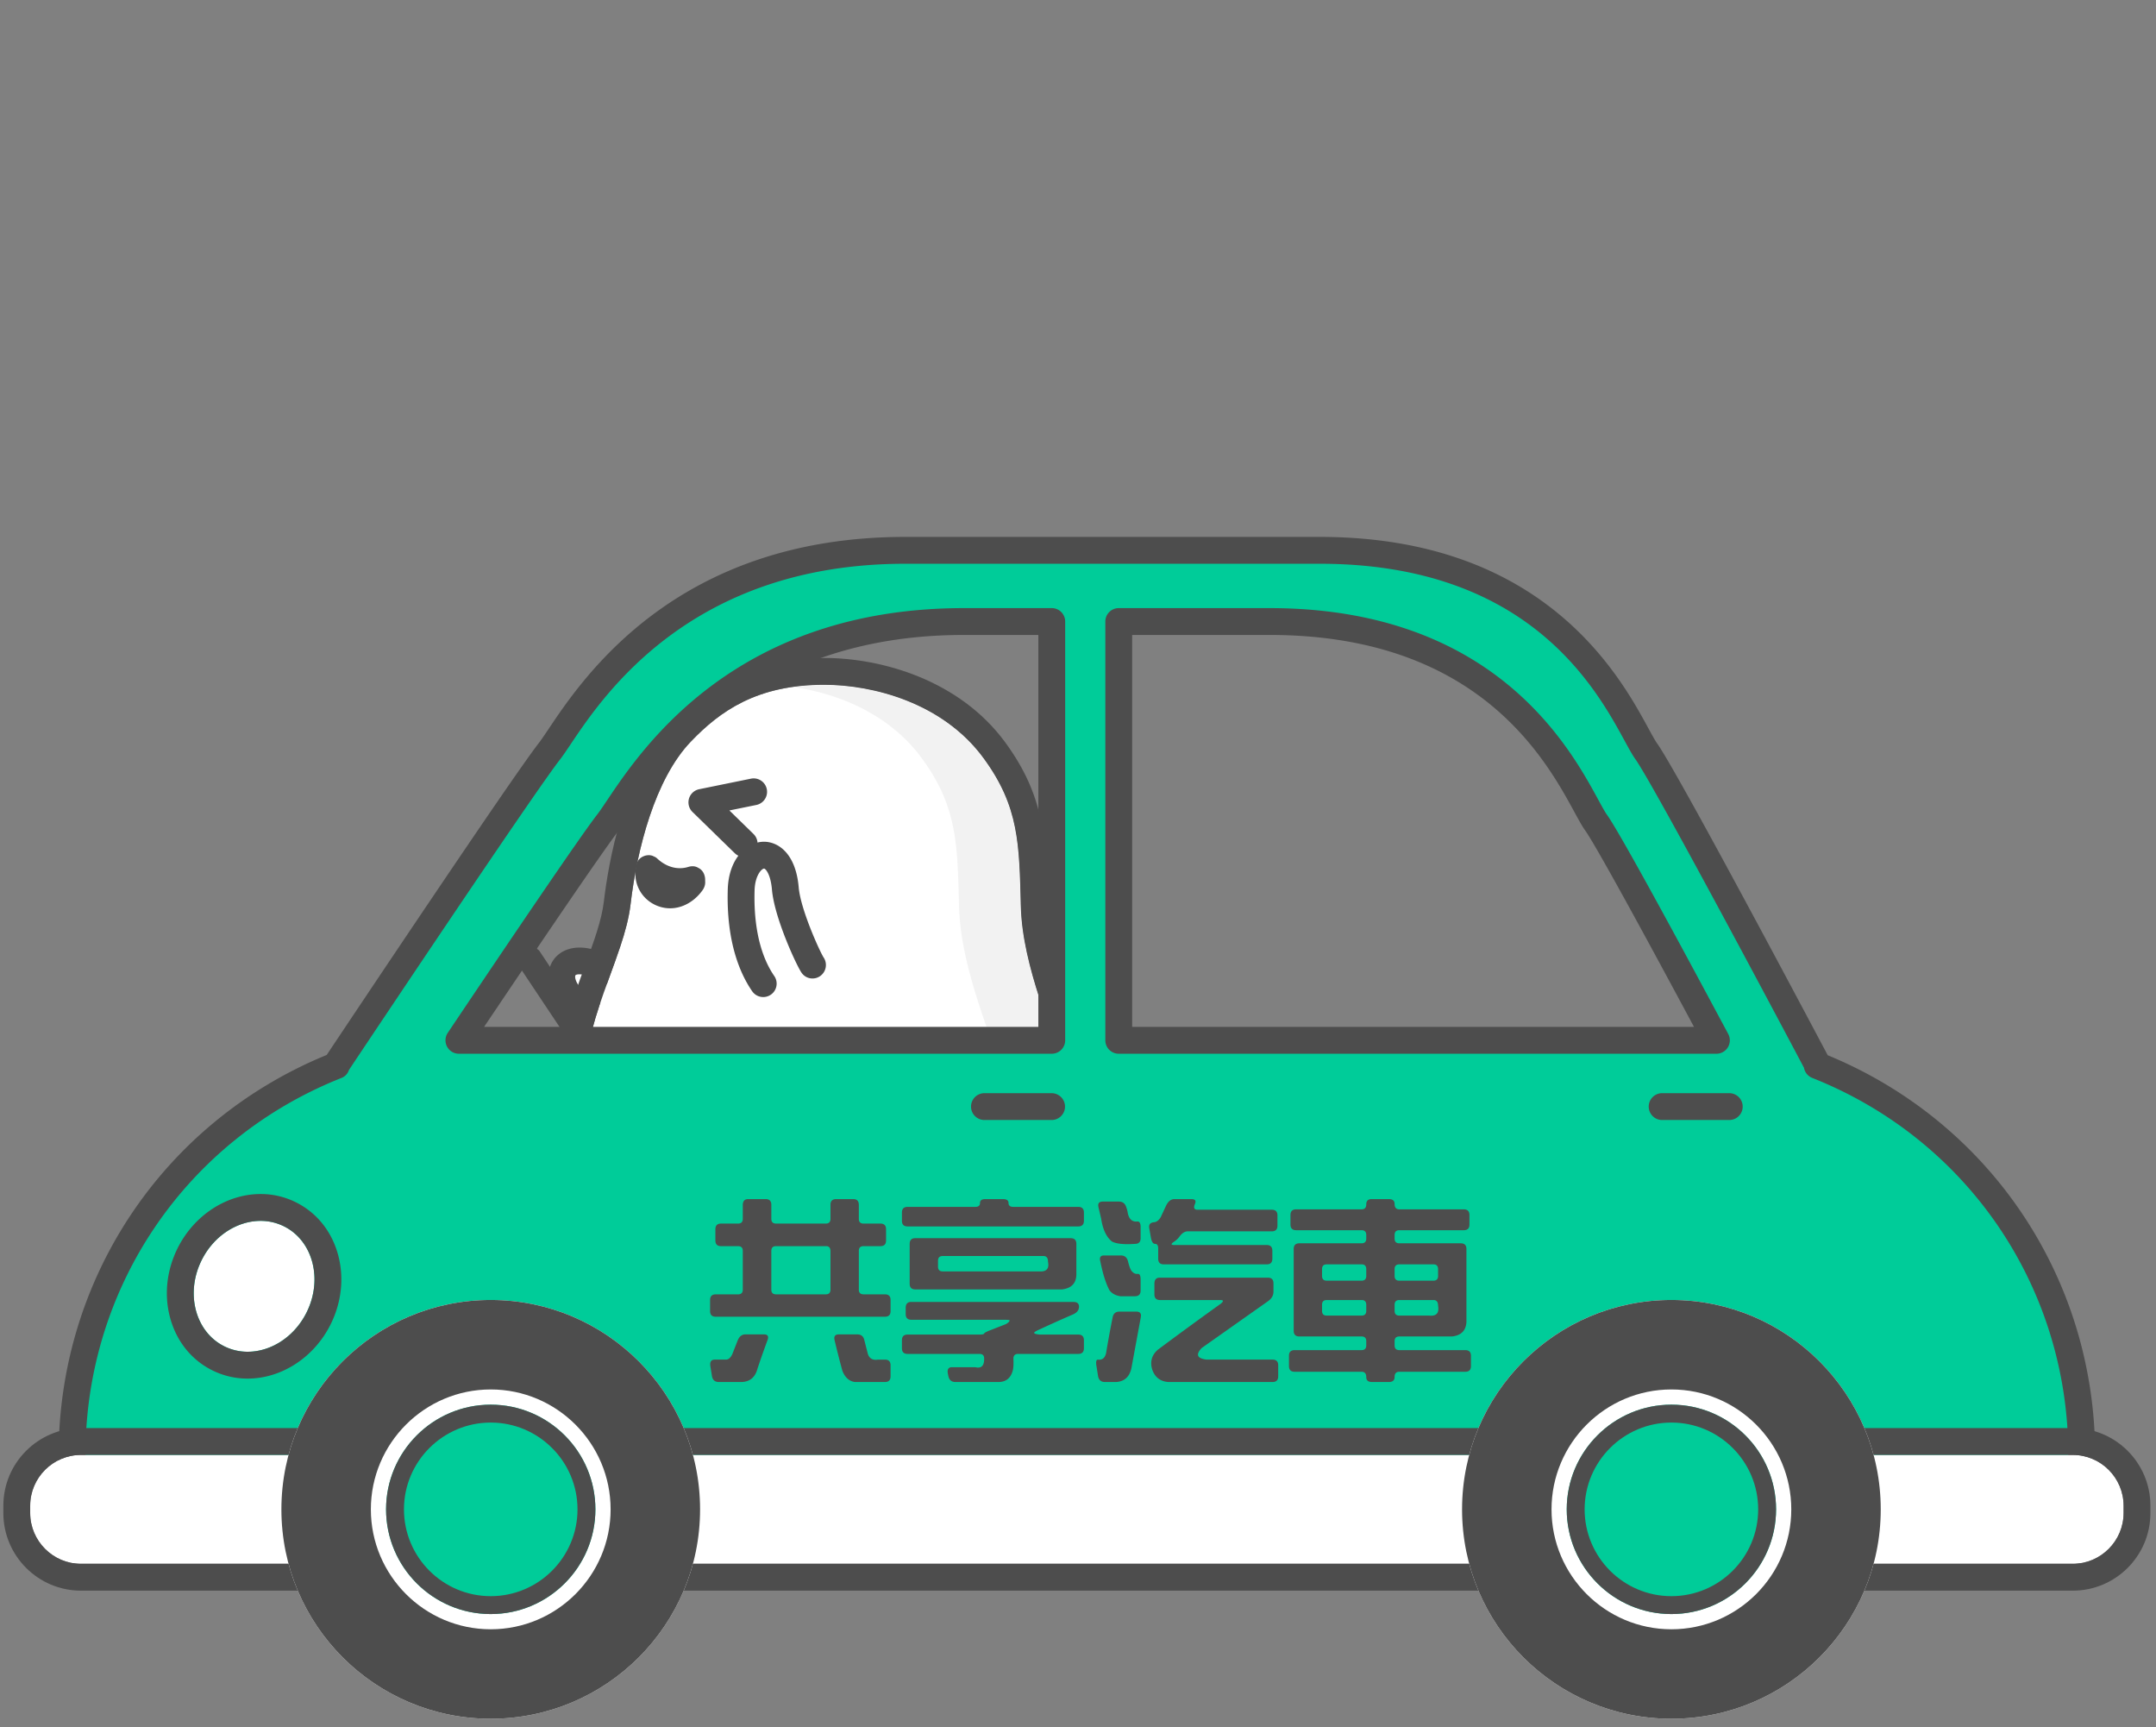
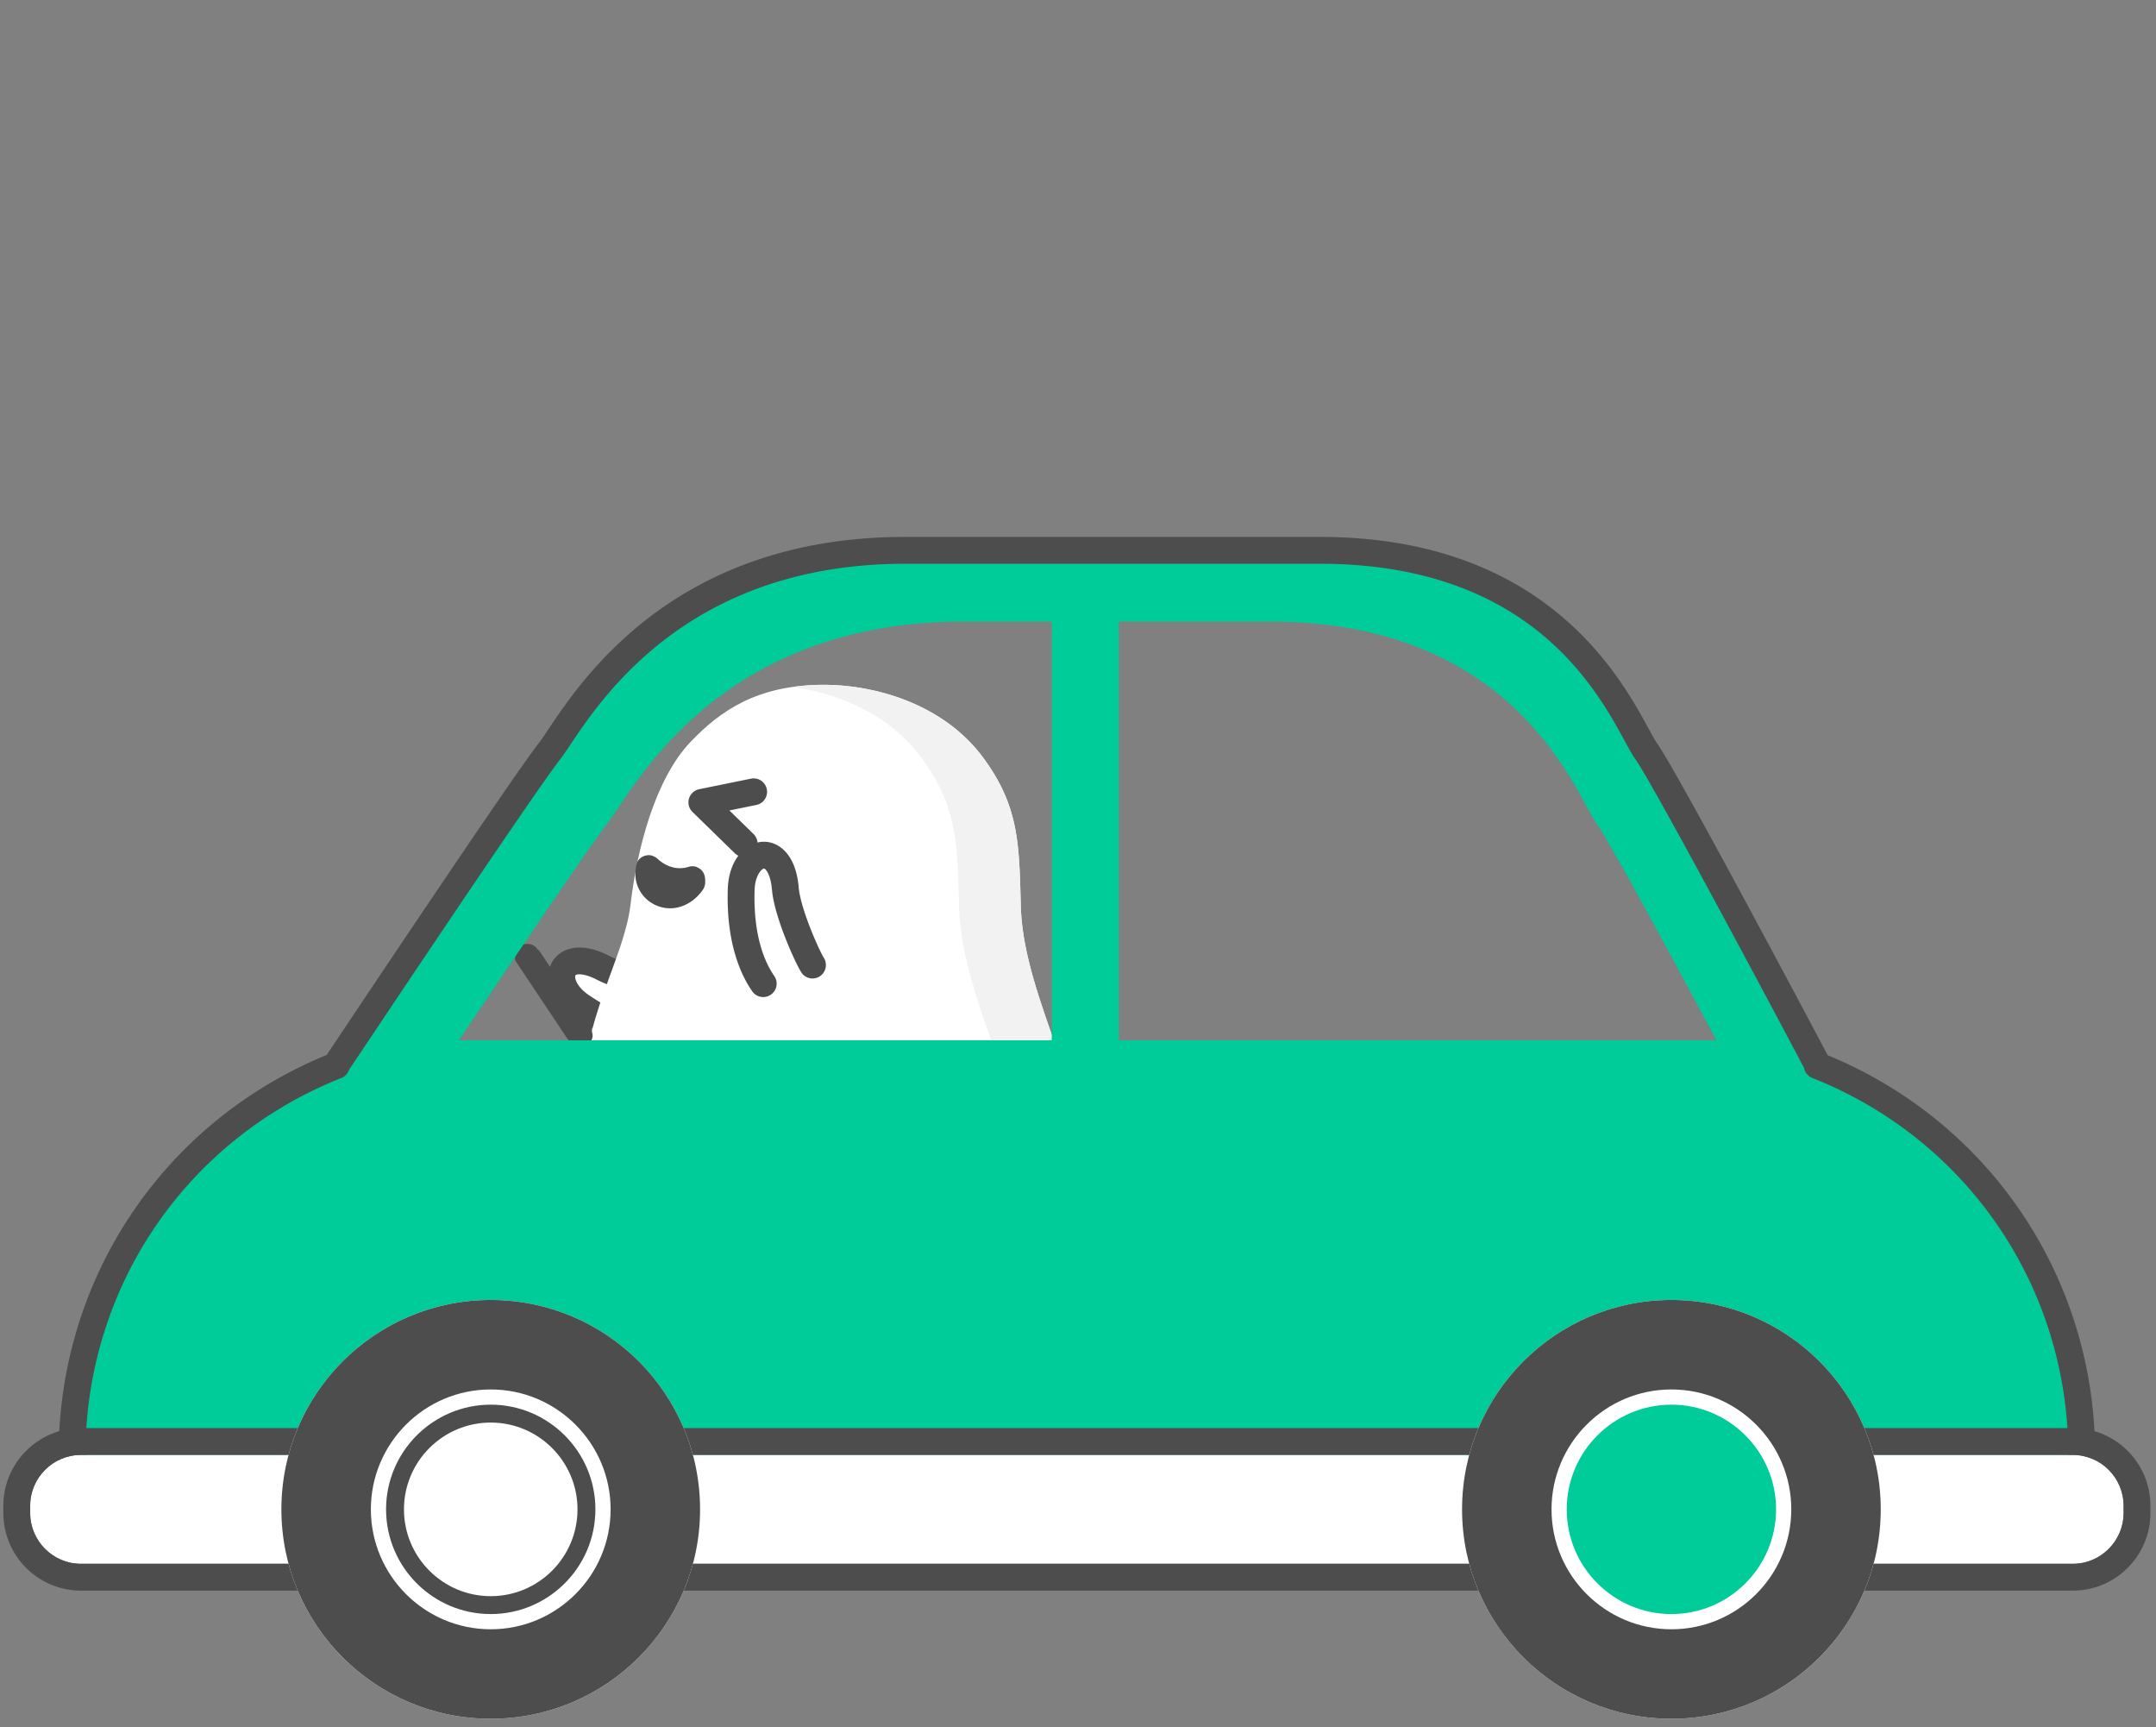
<svg xmlns="http://www.w3.org/2000/svg" width="241" height="193" viewBox="0 0 241 193">
  <rect x="0" y="0" width="241" height="193" fill="#808080" stroke="none" />
  <g fill="none" fill-rule="evenodd">
    <path fill="#FFF" d="M75.116 115.982c-4.603.17-8.907-2.702-10.164-3.556-3.755-2.553-2.41-6.828 2.528-4.242 2.52 1.32 8.048 2.062 8.86 2.032l-1.224 5.766z" />
    <path fill="#4D4D4D" d="M74.739 117.489c-2.381 0-6.046-.707-10.63-3.822-2.837-1.93-3.333-4.59-2.356-6.22.832-1.39 3.014-2.377 6.423-.591 2.2 1.152 7.344 1.848 8.114 1.86a1.51 1.51 0 0 1 1.535 1.46 1.489 1.489 0 0 1-1.429 1.539c-1.012.046-6.815-.738-9.612-2.202-1.582-.83-2.384-.648-2.457-.524-.141.234.098 1.265 1.469 2.196 4.198 2.854 7.357 3.37 9.265 3.298.839-.011 1.524.616 1.554 1.444a1.5 1.5 0 0 1-1.444 1.554 12 12 0 0 1-.432.008" />
    <path fill="#FFF" d="M70.484 101.064c.727-6.18 2.727-13.996 6.725-18.176 3.32-3.47 7.453-6.362 14.905-6.362 5.452 0 13.269 2 17.812 8.18 3.997 5.435 3.998 9.633 4.18 16.54.182 6.907 3.648 14.04 5.27 19.994 2.182 7.997-1.271 17.631-11.632 23.084-2.6 1.368-6.042 2.145-9.7 2.506-1.77 2.026-2.303 5.072-4.854 6.49-3.918 2.178-6.216-3.293-7.073-6.584-4.178-.434-7.657-1.22-9.272-2.049-7.453-3.817-11.815-11.633-11.815-21.266s4.726-16.177 5.453-22.357" />
    <path fill="#F2F2F2" d="M92.294 144.358c3.658-.36 3.873-.175 7.09-.818 7.27-1.454 16.085-12.451 13.087-22.3-1.797-5.904-5.09-13.087-5.27-19.994-.183-6.907-.185-11.105-4.182-16.541-3.662-4.979-9.447-7.243-14.409-7.936a24.766 24.766 0 0 1 3.503-.243c5.453 0 13.27 1.999 17.813 8.179 3.997 5.436 4 9.634 4.181 16.541.181 6.907 3.647 14.039 5.271 19.994 2.181 7.997-1.272 17.631-11.633 23.084-2.6 1.368-6.043 2.145-9.7 2.506-1.769 2.027-2.303 5.072-4.855 6.49-2.152 1.197-3.815.082-5.019-1.709 1.113-1.499 2.903-5.854 4.123-7.253" />
    <path fill="#FFF" d="M85.314 109.921c-2.618-3.79-2.51-8.963-2.465-10.482.134-4.539 4.462-5.703 4.936-.148.242 2.833 2.587 7.894 3.049 8.563l-5.52 2.067z" />
    <path fill="#4D4D4D" d="M85.316 111.421c-.477 0-.945-.226-1.236-.647-1.34-1.942-2.903-5.492-2.73-11.379.101-3.429 2.078-5.277 3.978-5.33 1.615-.037 3.624 1.263 3.952 5.098.211 2.473 2.372 7.205 2.791 7.843a1.512 1.512 0 0 1-.407 2.08c-.68.46-1.597.296-2.064-.38-.575-.832-3.04-6.145-3.31-9.288-.152-1.779-.738-2.355-.879-2.354-.273.008-1.013.763-1.063 2.419-.149 5.074 1.114 8.014 2.2 9.585a1.5 1.5 0 0 1-1.232 2.353" />
    <path fill="#4D4D4D" d="M83.18 95.771c-.378 0-.755-.142-1.047-.426l-4.724-4.606a1.5 1.5 0 0 1 .748-2.544l5.786-1.18a1.5 1.5 0 1 1 .6 2.94l-3.012.613 2.696 2.63a1.499 1.499 0 0 1-1.047 2.573m-4.359 2.677c.032-.596-.206-1.201-.767-1.466l-.022-.013c-.009-.003-.017-.01-.026-.013-.307-.18-.694-.193-1.066-.078-1.263.389-2.522-.046-3.467-.93a1.106 1.106 0 0 0-.415-.252c-.018-.01-.032-.021-.051-.03-.62-.284-1.619.056-1.834.852-.573 2.117.537 4.054 2.382 4.74 1.817.676 3.757-.091 4.962-1.756.256-.353.337-.718.304-1.054m-21.208 8.442v-.04c-.001-.039 0-.078.003-.117 0-.013 0-.026.002-.039a1.327 1.327 0 0 1 .985-1.17c.449-.11.942-.005 1.28.32.074.071.133.148.186.227a.72.72 0 0 1 .244.223l5.63 8.44a.643.643 0 0 1 .1.15l.004.004a.634.634 0 0 1 .115.416c.286.667-.212 1.503-.923 1.63a1.409 1.409 0 0 1-.938-.16 1.34 1.34 0 0 1-.201-.09 1.253 1.253 0 0 1-.404-.373.704.704 0 0 1-.277-.24l-5.734-8.597a.595.595 0 0 1-.072-.585" />
-     <path fill="#4D4D4D" d="M92.114 73.526c-8.953 0-13.827 3.895-17.073 7.288-5.346 5.589-7.052 15.778-7.536 19.899-.248 2.107-1.084 4.39-2.053 7.033-1.604 4.378-3.421 9.339-3.421 15.675 0 10.675 5.027 19.624 13.447 23.937 2.177 1.115 5.793 1.773 8.342 2.123 1.655 4.692 4.375 7.337 7.629 7.337 1.078 0 2.154-.294 3.2-.875 2.347-1.305 3.471-3.397 4.374-5.078.227-.422.447-.833.673-1.203 3.812-.487 6.984-1.387 9.447-2.683 5.459-2.873 9.555-7.018 11.846-11.987 2.127-4.612 2.583-9.777 1.283-14.542-.528-1.937-1.214-3.914-1.94-6.007-1.531-4.409-3.113-8.967-3.226-13.276l-.014-.551c-.175-6.757-.301-11.639-4.749-17.688-5.097-6.932-13.792-9.402-20.229-9.402m0 3c5.453 0 13.269 2 17.812 8.179 3.998 5.437 4 9.634 4.181 16.541.182 6.907 3.647 14.039 5.271 19.994 2.181 7.997-1.272 17.631-11.633 23.084-2.6 1.369-6.043 2.145-9.7 2.506-1.769 2.027-2.303 5.072-4.854 6.49-.62.345-1.202.498-1.742.498-2.869 0-4.61-4.313-5.332-7.082-4.177-.433-7.656-1.221-9.272-2.048-7.452-3.818-11.814-11.634-11.814-21.267 0-9.634 4.726-16.177 5.453-22.357.727-6.18 2.726-13.996 6.725-18.176 3.32-3.47 7.452-6.362 14.905-6.362" />
    <path fill="#0C9" d="M51.295 116.256C57.57 106.91 65.967 94.482 67.96 91.92c2.873-3.694 12.168-22.464 39.78-22.464h9.828v46.8H51.295zm73.76-46.8h16.849c27.612 0 34.164 19.188 36.504 22.464 1.436 2.011 8.338 14.776 13.454 24.336h-66.807v-46.8zm-117 93.132c0 4.21.56 8.288 1.602 12.168h221.438a46.85 46.85 0 0 0 1.6-12.168c0-19.761-12.247-36.661-29.566-43.524h.083s-16.848-31.824-19.188-35.1S175.132 61.5 147.52 61.5h-46.332c-27.612 0-36.907 18.77-39.78 22.464-3.276 4.212-23.868 35.1-23.868 35.1h.082c-17.318 6.863-29.567 23.763-29.567 43.524z" />
    <path fill="#4D4D4D" d="M10.822 173.256h219.107a45.45 45.45 0 0 0 1.267-10.668c0-18.703-11.234-35.24-28.62-42.129a1.502 1.502 0 0 1-.925-1.137c-5.88-11.099-17.067-31.993-18.848-34.486-.343-.48-.719-1.169-1.194-2.041C178.379 76.872 170.815 63 147.52 63h-46.333c-23.864 0-33.683 14.633-37.38 20.143-.49.73-.877 1.306-1.215 1.742-3.025 3.889-21.356 31.341-23.584 34.681a1.422 1.422 0 0 1-.833.893c-17.386 6.889-28.62 23.426-28.62 42.129 0 3.602.426 7.185 1.267 10.668m220.272 3H9.656a1.5 1.5 0 0 1-1.448-1.111 48.41 48.41 0 0 1-1.653-12.557c0-19.743 11.741-37.222 29.963-44.696 2.372-3.555 20.581-30.832 23.705-34.849.275-.353.654-.918 1.093-1.572C65.256 75.599 75.723 60 101.187 60h46.333c25.076 0 33.538 15.517 36.723 21.359.41.751.764 1.401 1.001 1.733 2.246 3.145 16.933 30.818 19.059 34.829 18.183 7.49 29.893 24.95 29.893 44.667 0 4.25-.557 8.474-1.653 12.557a1.5 1.5 0 0 1-1.449 1.111" />
    <path fill="#FFF" d="M9.05 174.756h222.651c3.121 0 5.674-2.554 5.674-5.675v-.818c0-3.121-2.553-5.675-5.674-5.675H9.051c-3.123 0-5.676 2.554-5.676 5.674v.819c0 3.121 2.554 5.675 5.675 5.675" />
    <path fill="#4D4D4D" d="M231.701 159.588H9.05c-4.783 0-8.675 3.891-8.675 8.674v.82c0 4.783 3.892 8.674 8.675 8.674h222.651c4.783 0 8.675-3.891 8.675-8.674v-.82c0-4.783-3.892-8.674-8.675-8.674m0 3c3.121 0 5.675 2.553 5.675 5.674v.82c0 3.121-2.554 5.674-5.675 5.674H9.05c-3.121 0-5.675-2.554-5.675-5.674v-.82c0-3.121 2.554-5.674 5.675-5.674h222.651" />
    <path fill="#FFF" d="M78.255 168.672c0-12.923-10.477-23.4-23.4-23.4-12.923 0-23.4 10.477-23.4 23.4 0 12.923 10.477 23.4 23.4 23.4 12.923 0 23.4-10.477 23.4-23.4" />
    <path fill="#4D4D4D" d="M54.855 145.272c-12.923 0-23.4 10.477-23.4 23.4 0 12.923 10.477 23.4 23.4 23.4 12.924 0 23.4-10.477 23.4-23.4 0-12.923-10.476-23.4-23.4-23.4m0 10c7.389 0 13.4 6.011 13.4 13.4 0 7.39-6.011 13.4-13.4 13.4s-13.4-6.01-13.4-13.4c0-7.389 6.011-13.4 13.4-13.4" />
-     <path fill="#0C9" d="M54.855 156.972c6.451 0 11.7 5.248 11.7 11.7 0 6.452-5.249 11.7-11.7 11.7-6.45 0-11.7-5.248-11.7-11.7 0-6.45 5.25-11.7 11.7-11.7" />
    <path fill="#4D4D4D" d="M54.855 156.972c-6.451 0-11.7 5.25-11.7 11.7 0 6.452 5.249 11.7 11.7 11.7s11.7-5.248 11.7-11.7c0-6.452-5.249-11.7-11.7-11.7m0 2c5.349 0 9.7 4.352 9.7 9.7 0 5.35-4.351 9.7-9.7 9.7-5.349 0-9.7-4.35-9.7-9.7 0-5.348 4.351-9.7 9.7-9.7" />
    <path fill="#FFF" d="M210.231 168.672c0-12.923-10.477-23.4-23.4-23.4-12.923 0-23.4 10.477-23.4 23.4 0 12.923 10.477 23.4 23.4 23.4 12.923 0 23.4-10.477 23.4-23.4" />
    <path fill="#4D4D4D" d="M186.831 145.272c-12.924 0-23.4 10.477-23.4 23.4 0 12.923 10.476 23.4 23.4 23.4 12.923 0 23.4-10.477 23.4-23.4 0-12.923-10.477-23.4-23.4-23.4m0 10c7.39 0 13.4 6.011 13.4 13.4 0 7.39-6.01 13.4-13.4 13.4-7.389 0-13.4-6.01-13.4-13.4 0-7.389 6.011-13.4 13.4-13.4" />
    <path fill="#0C9" d="M186.831 156.972c6.451 0 11.7 5.248 11.7 11.7 0 6.452-5.249 11.7-11.7 11.7-6.45 0-11.7-5.248-11.7-11.7 0-6.45 5.25-11.7 11.7-11.7" />
-     <path fill="#4D4D4D" d="M186.831 156.972c-6.45 0-11.7 5.25-11.7 11.7 0 6.452 5.25 11.7 11.7 11.7 6.451 0 11.7-5.248 11.7-11.7 0-6.452-5.249-11.7-11.7-11.7m0 2c5.35 0 9.7 4.352 9.7 9.7 0 5.35-4.35 9.7-9.7 9.7-5.348 0-9.7-4.35-9.7-9.7 0-5.348 4.352-9.7 9.7-9.7" />
-     <path fill="#FFF" d="M22.542 140.821c-1.847 3.7-.72 8.01 2.518 9.625 3.238 1.616 7.36-.074 9.206-3.774 1.847-3.701.72-8.01-2.519-9.626-3.238-1.616-7.36.074-9.206 3.775" />
-     <path fill="#4D4D4D" d="M29.126 133.433c-3.797 0-7.436 2.374-9.27 6.048-1.215 2.44-1.524 5.172-.864 7.694.698 2.667 2.378 4.782 4.729 5.955a8.793 8.793 0 0 0 3.96.929c3.799 0 7.437-2.374 9.27-6.048 1.217-2.44 1.525-5.172.865-7.694-.698-2.667-2.378-4.782-4.73-5.955a8.764 8.764 0 0 0-3.959-.929m0 3a5.84 5.84 0 0 1 2.622.613c3.237 1.616 4.365 5.925 2.519 9.625-1.371 2.748-3.998 4.388-6.585 4.388a5.836 5.836 0 0 1-2.621-.613c-3.238-1.616-4.366-5.925-2.52-9.625 1.372-2.749 3.998-4.388 6.585-4.388m88.421-11.271h-7.505a1.5 1.5 0 1 1 0-3h7.505a1.5 1.5 0 1 1 0 3m75.752 0h-7.505a1.5 1.5 0 1 1 0-3h7.505a1.5 1.5 0 1 1 0 3M54.11 114.756h61.957v-43.8h-8.328c-23.865 0-33.684 14.633-37.38 20.143-.49.73-.877 1.306-1.216 1.742-1.428 1.836-6.742 9.583-15.033 21.915m63.457 3H51.295a1.5 1.5 0 0 1-1.244-2.336c6.527-9.724 14.728-21.854 16.724-24.421.274-.353.653-.918 1.093-1.572 3.94-5.872 14.407-21.471 39.871-21.471h9.828a1.5 1.5 0 0 1 1.5 1.5v46.8a1.5 1.5 0 0 1-1.5 1.5m8.988-3h62.801c-6.854-12.779-11.158-20.548-12.17-21.964-.343-.48-.718-1.169-1.193-2.041-3.23-5.923-10.794-19.795-34.09-19.795h-15.348v43.8zm65.307 3h-66.807a1.5 1.5 0 0 1-1.5-1.5v-46.8a1.5 1.5 0 0 1 1.5-1.5h16.848c25.077 0 33.538 15.517 36.724 21.359.41.752.763 1.401 1.001 1.733 1.174 1.644 5.735 9.887 13.556 24.5a1.498 1.498 0 0 1-1.322 2.208zm-71.884 27.736c.423 0 .635.176.635.53 0 .367-.212.65-.635.848-1.338.58-2.676 1.18-4.014 1.803a1.491 1.491 0 0 0-.36.232c-.055.114.156.191.635.234h4.288c.424 0 .634.212.634.635v.89c0 .425-.21.637-.634.637h-6.717c-.352 0-.529.177-.529.53.03.622 0 1.082-.084 1.377-.24.807-.754 1.217-1.542 1.232h-4.86c-.422 0-.682-.212-.78-.636l-.043-.213c-.127-.538.022-.806.444-.806h2.598c.69.17 1.02-.162.993-.996 0-.326-.177-.488-.528-.488h-8.028c-.422 0-.633-.212-.633-.636v-.89c0-.424.21-.636.633-.636h7.986c.338 0 .528-.035.57-.107 0-.07.21-.19.634-.36l1.795-.7c.324-.197.458-.346.402-.445-.07-.028-.29-.042-.655-.042h-10.31c-.422 0-.633-.212-.633-.637v-.7c0-.437.204-.656.613-.656h18.125zm-24.145 3.626c.421 0 .683.211.78.635l.381 1.485c.155.564.542.798 1.162.698h.76c.423 0 .634.213.634.638v1.23c0 .424-.21.636-.634.636h-3.358c-.633-.086-1.098-.503-1.395-1.252a99.788 99.788 0 0 1-.866-3.392c-.112-.452.043-.678.465-.678h2.07zm-10.437 0c.423 0 .556.211.401.635-.393 1.06-.766 2.121-1.119 3.18-.254.976-.845 1.478-1.775 1.507h-2.556c-.422 0-.675-.212-.76-.637l-.17-1.06c-.098-.537.063-.807.487-.807h1.268c.28-.012.513-.224.696-.635l.592-1.505c.182-.452.471-.678.866-.678h2.07zm56.32-6.34c.423 0 .634.212.634.636v.933c0 .423-.211.785-.634 1.08l-7.393 5.217c-.69.734-.507 1.166.548 1.292h7.373c.423 0 .635.213.635.637v1.23c0 .425-.212.637-.635.637h-11.64c-.887-.058-1.485-.51-1.795-1.358-.282-.89-.078-1.64.612-2.247 2.31-1.724 4.64-3.428 6.993-5.11.38-.298.38-.445 0-.445h-6.738c-.423 0-.635-.212-.635-.637v-1.187c0-.452.197-.678.592-.678h12.083zm-14.703 3.795c.423 0 .591.213.507.637l-1.057 5.723c-.224.948-.788 1.449-1.689 1.507h-1.268c-.422 0-.675-.212-.76-.637l-.168-1.06c-.1-.537-.051-.807.146-.807.465.07.768-.16.91-.7.224-1.341.47-2.683.738-4.026.085-.424.339-.637.76-.637h1.881zM155.258 134c.422 0 .633.184.633.55 0 .397.177.595.528.595h7.204c.422 0 .634.212.634.635v1.061c0 .424-.212.636-.634.636h-7.204c-.351 0-.528.177-.528.53v.403c0 .353.177.53.528.53h6.867c.421 0 .633.212.633.636v8.163c-.057.961-.592 1.499-1.606 1.611h-5.894c-.351 0-.528.177-.528.53v.467c0 .354.177.53.528.53h7.373c.423 0 .634.212.634.636v1.144c0 .426-.21.638-.634.638h-7.373c-.351 0-.528.19-.528.571 0 .382-.21.574-.633.574h-1.901c-.423 0-.635-.185-.635-.552 0-.396-.175-.593-.528-.593h-7.478c-.423 0-.634-.212-.634-.638v-1.144c0-.424.211-.636.634-.636h7.478c.353 0 .528-.176.528-.53v-.467c0-.353-.175-.53-.528-.53h-6.95c-.423 0-.633-.212-.633-.636v-9.138c0-.424.21-.636.633-.636h6.95c.353 0 .528-.177.528-.53v-.402c0-.354-.175-.531-.528-.531h-7.308c-.424 0-.635-.212-.635-.636v-1.06c0-.424.21-.636.635-.636h7.308c.353 0 .528-.184.528-.552 0-.396.198-.593.592-.593h1.944zm-69.671 0c.422 0 .633.212.633.635v1.57c0 .353.176.53.529.53h5.555c.352 0 .528-.177.528-.53v-1.57c0-.423.212-.635.635-.635h1.9c.423 0 .634.212.634.635v1.57c0 .353.177.53.528.53h1.88c.423 0 .635.212.635.636v1.251c0 .424-.212.636-.635.636h-1.88c-.351 0-.528.178-.528.53v4.325c0 .354.177.53.528.53h2.387c.423 0 .634.213.634.636v1.23c0 .424-.21.637-.634.637H80.009c-.422 0-.634-.213-.634-.636v-1.23c0-.424.212-.636.634-.636h2.493c.353 0 .527-.177.527-.531v-4.325c0-.352-.174-.53-.527-.53H80.6c-.421 0-.633-.212-.633-.636v-1.25c0-.425.212-.637.633-.637h1.902c.353 0 .527-.177.527-.53v-1.526c0-.452.199-.679.592-.679h1.966zm74.656 11.28h-3.824c-.351 0-.528.176-.528.53v.678c0 .354.177.53.528.53h3.338c.803.085 1.134-.283.993-1.102 0-.425-.17-.637-.507-.637zm-8.028 0h-3.908c-.352 0-.528.176-.528.53v.678c0 .354.176.53.528.53h3.887c.353 0 .528-.176.528-.53v-.657c0-.368-.168-.552-.507-.552zm-26.934-4.984c.423 0 .69.212.803.637.126.523.253.876.38 1.06.211.282.457.404.74.36.196 0 .295.213.295.637v1.228c0 .425-.211.637-.634.637h-1.626c-.55-.085-.958-.31-1.225-.678-.395-.736-.733-1.803-1.015-3.2-.126-.453.007-.68.402-.68h1.88zm-32.934-1.038h-5.598c-.353 0-.53.178-.53.53v4.325c0 .354.177.53.53.53h5.555c.352 0 .528-.176.528-.53v-4.283c0-.382-.16-.572-.485-.572zm27.336-.89c.422 0 .633.212.633.636v3.455c-.028.963-.563 1.507-1.605 1.634h-16.394c-.422 0-.633-.212-.633-.637v-4.431c0-.438.203-.657.612-.657h17.387zm40.56 2.925h-3.824c-.351 0-.528.177-.528.53v.764c0 .353.177.53.528.53h3.803c.352 0 .528-.177.528-.53v-.742c0-.368-.17-.552-.507-.552zm-8.028 0h-3.908c-.352 0-.528.177-.528.53v.764c0 .353.176.53.528.53h3.887c.353 0 .528-.177.528-.53v-.742c0-.368-.168-.552-.507-.552zm-35.574-.932h-11.26c-.352 0-.529.176-.529.529v.658c0 .354.177.53.528.53h10.796c.802.057 1.126-.304.971-1.082 0-.423-.17-.635-.506-.635zm16.541-6.36c.423 0 .549.19.38.57-.17.412-.07.616.296.616h8.302c.422 0 .634.212.634.636v1.146c0 .423-.212.635-.634.635h-9.4c-.34 0-.655.212-.952.636a2.314 2.314 0 0 1-.549.509c-.394.255-.394.381 0 .381h10.331c.423 0 .634.213.634.637v.89c0 .425-.211.636-.634.636h-11.493c-.421 0-.633-.211-.633-.636v-1.123c0-.353-.113-.53-.338-.53-.225 0-.38-.213-.465-.637l-.19-1.081c-.085-.424.085-.656.506-.699.282-.014.536-.198.762-.552l.592-1.272c.238-.509.555-.763.95-.763h1.901zm-8.112.274c.422 0 .697.212.824.635.084.213.14.426.168.638.141.706.508 1.025 1.099.954.225 0 .338.212.338.636v1.23c0 .423-.211.636-.634.636-1.197.084-2.049 0-2.556-.255-.633-.494-1.042-1.357-1.225-2.587l-.296-1.252c-.098-.423.063-.635.486-.635h1.796zM112.098 134c.423 0 .635.14.635.424 0 .298.175.445.528.445h7.266c.424 0 .634.212.634.637v.911c0 .425-.21.636-.634.636h-19.076c-.422 0-.633-.211-.633-.636v-.911c0-.425.21-.637.633-.637h7.563c.352 0 .53-.141.53-.424 0-.297.195-.445.59-.445h1.964z" />
  </g>
</svg>